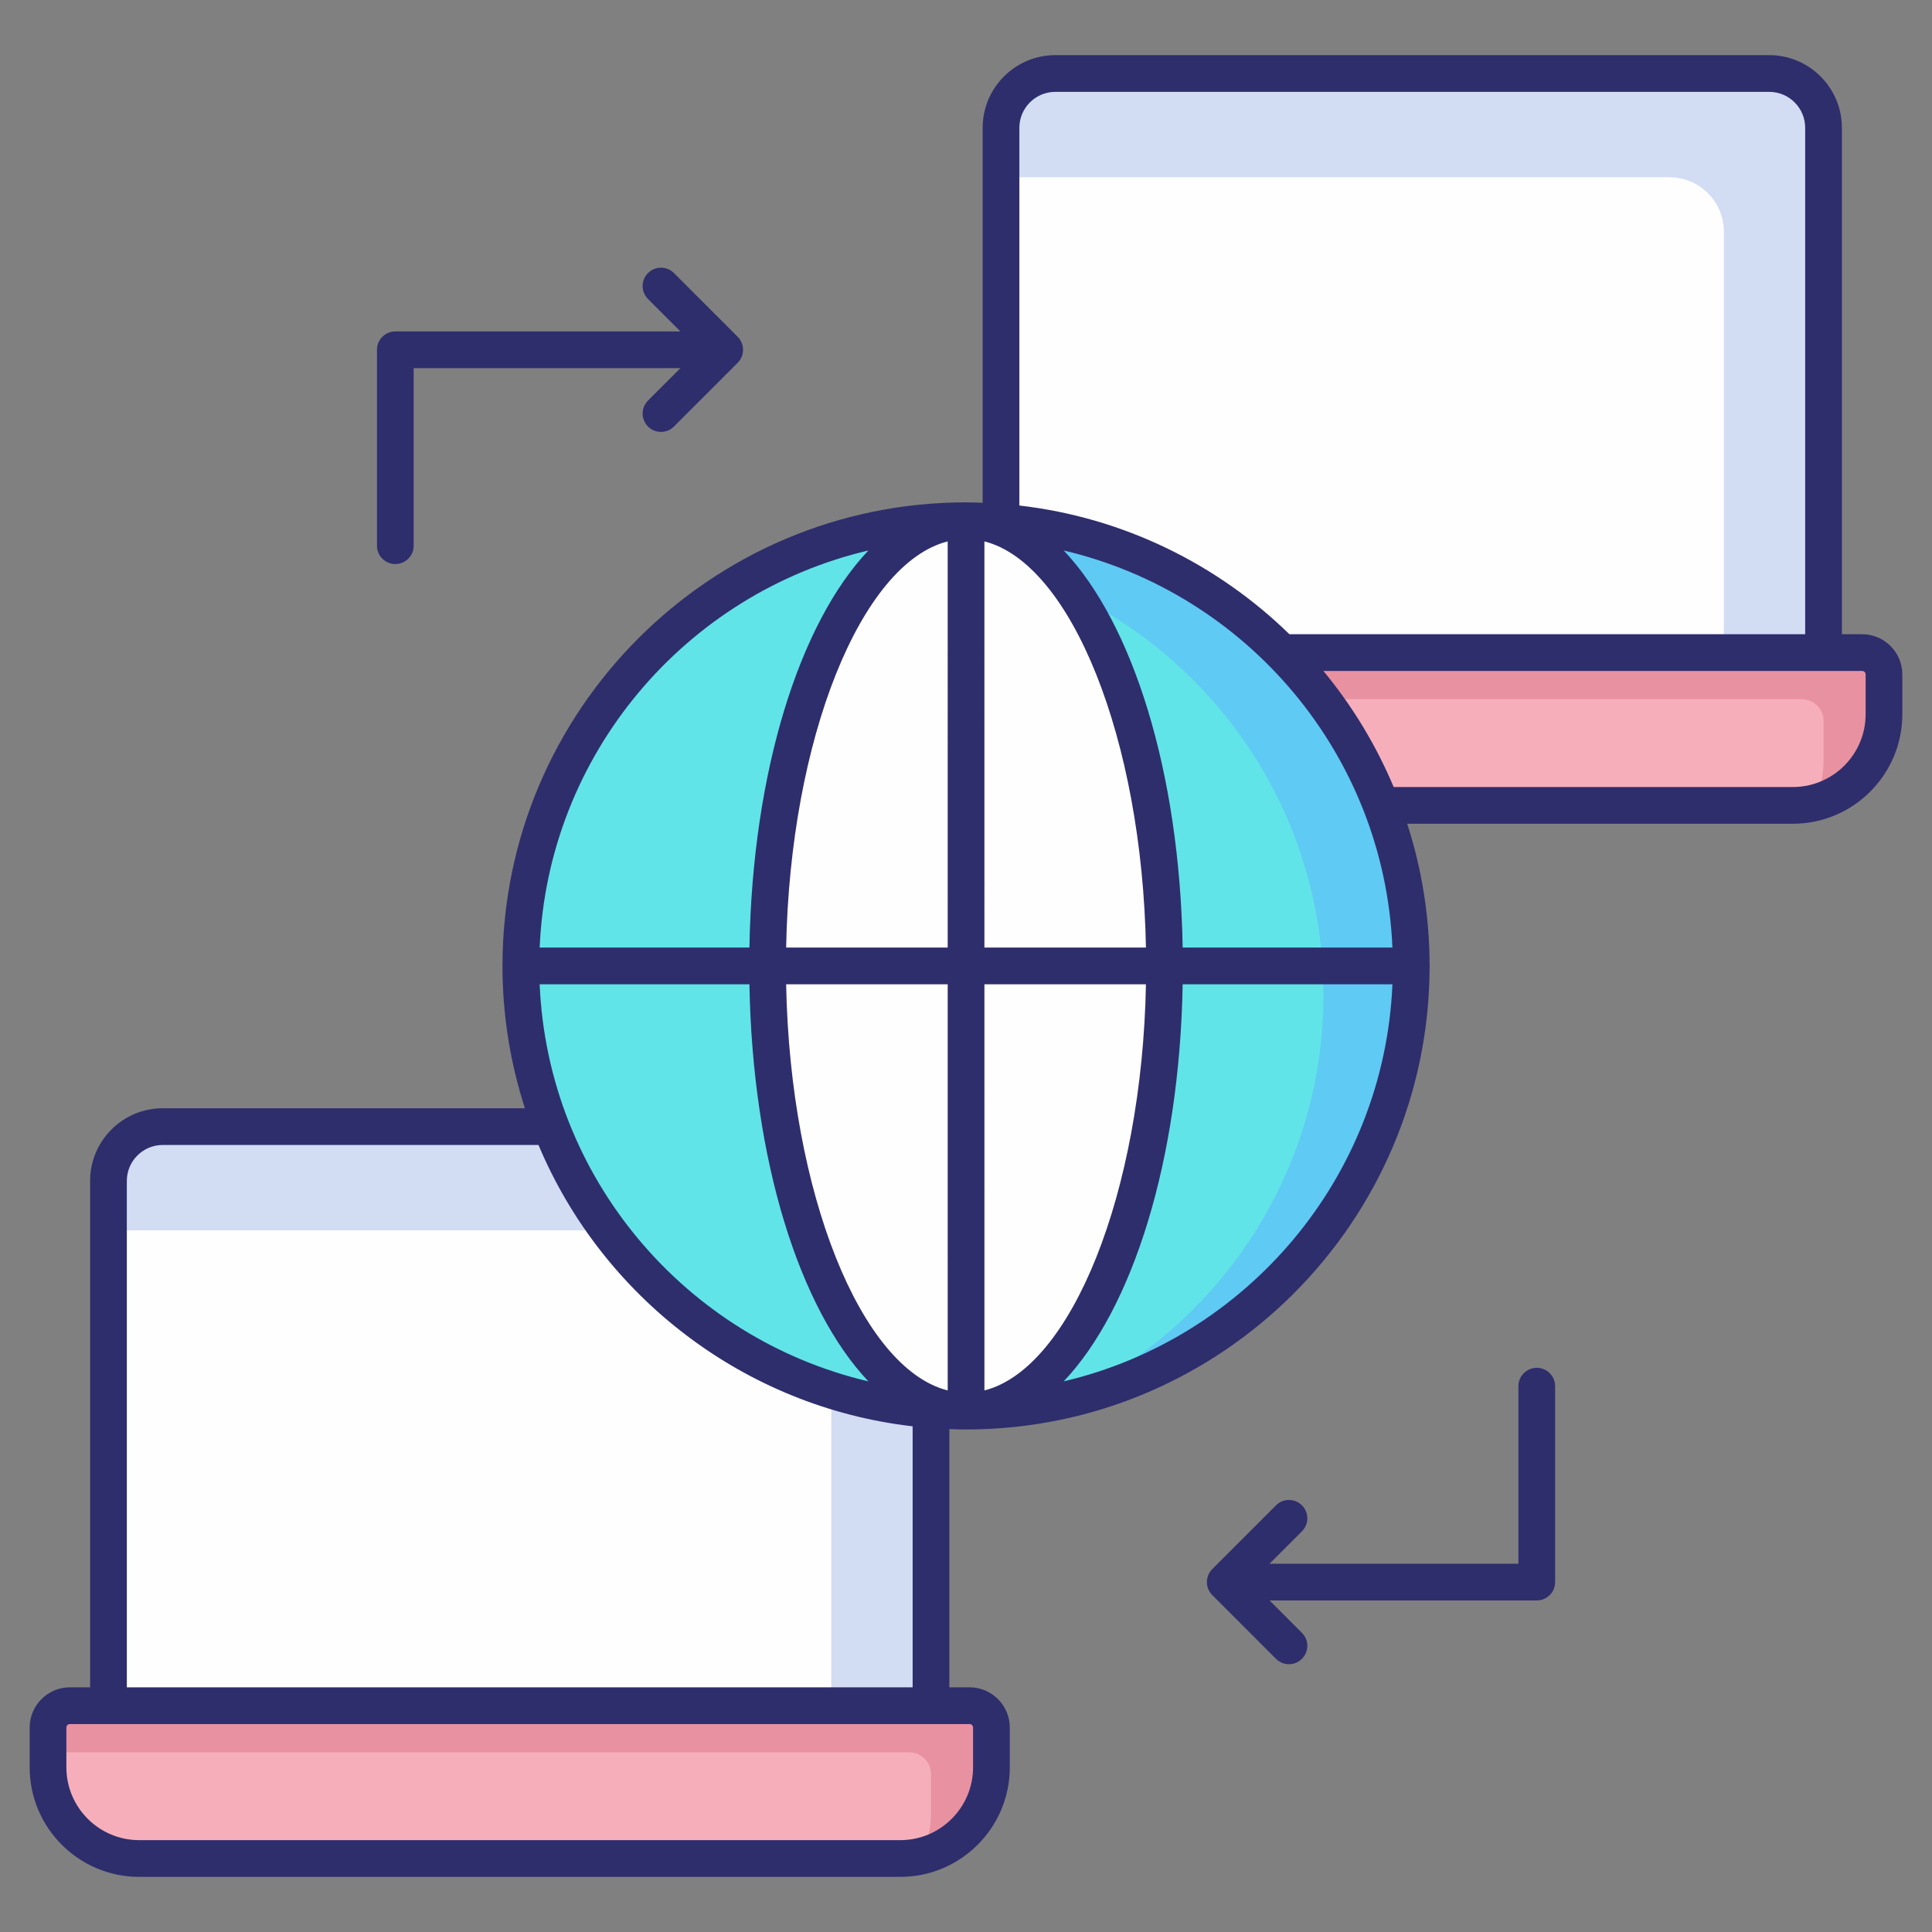
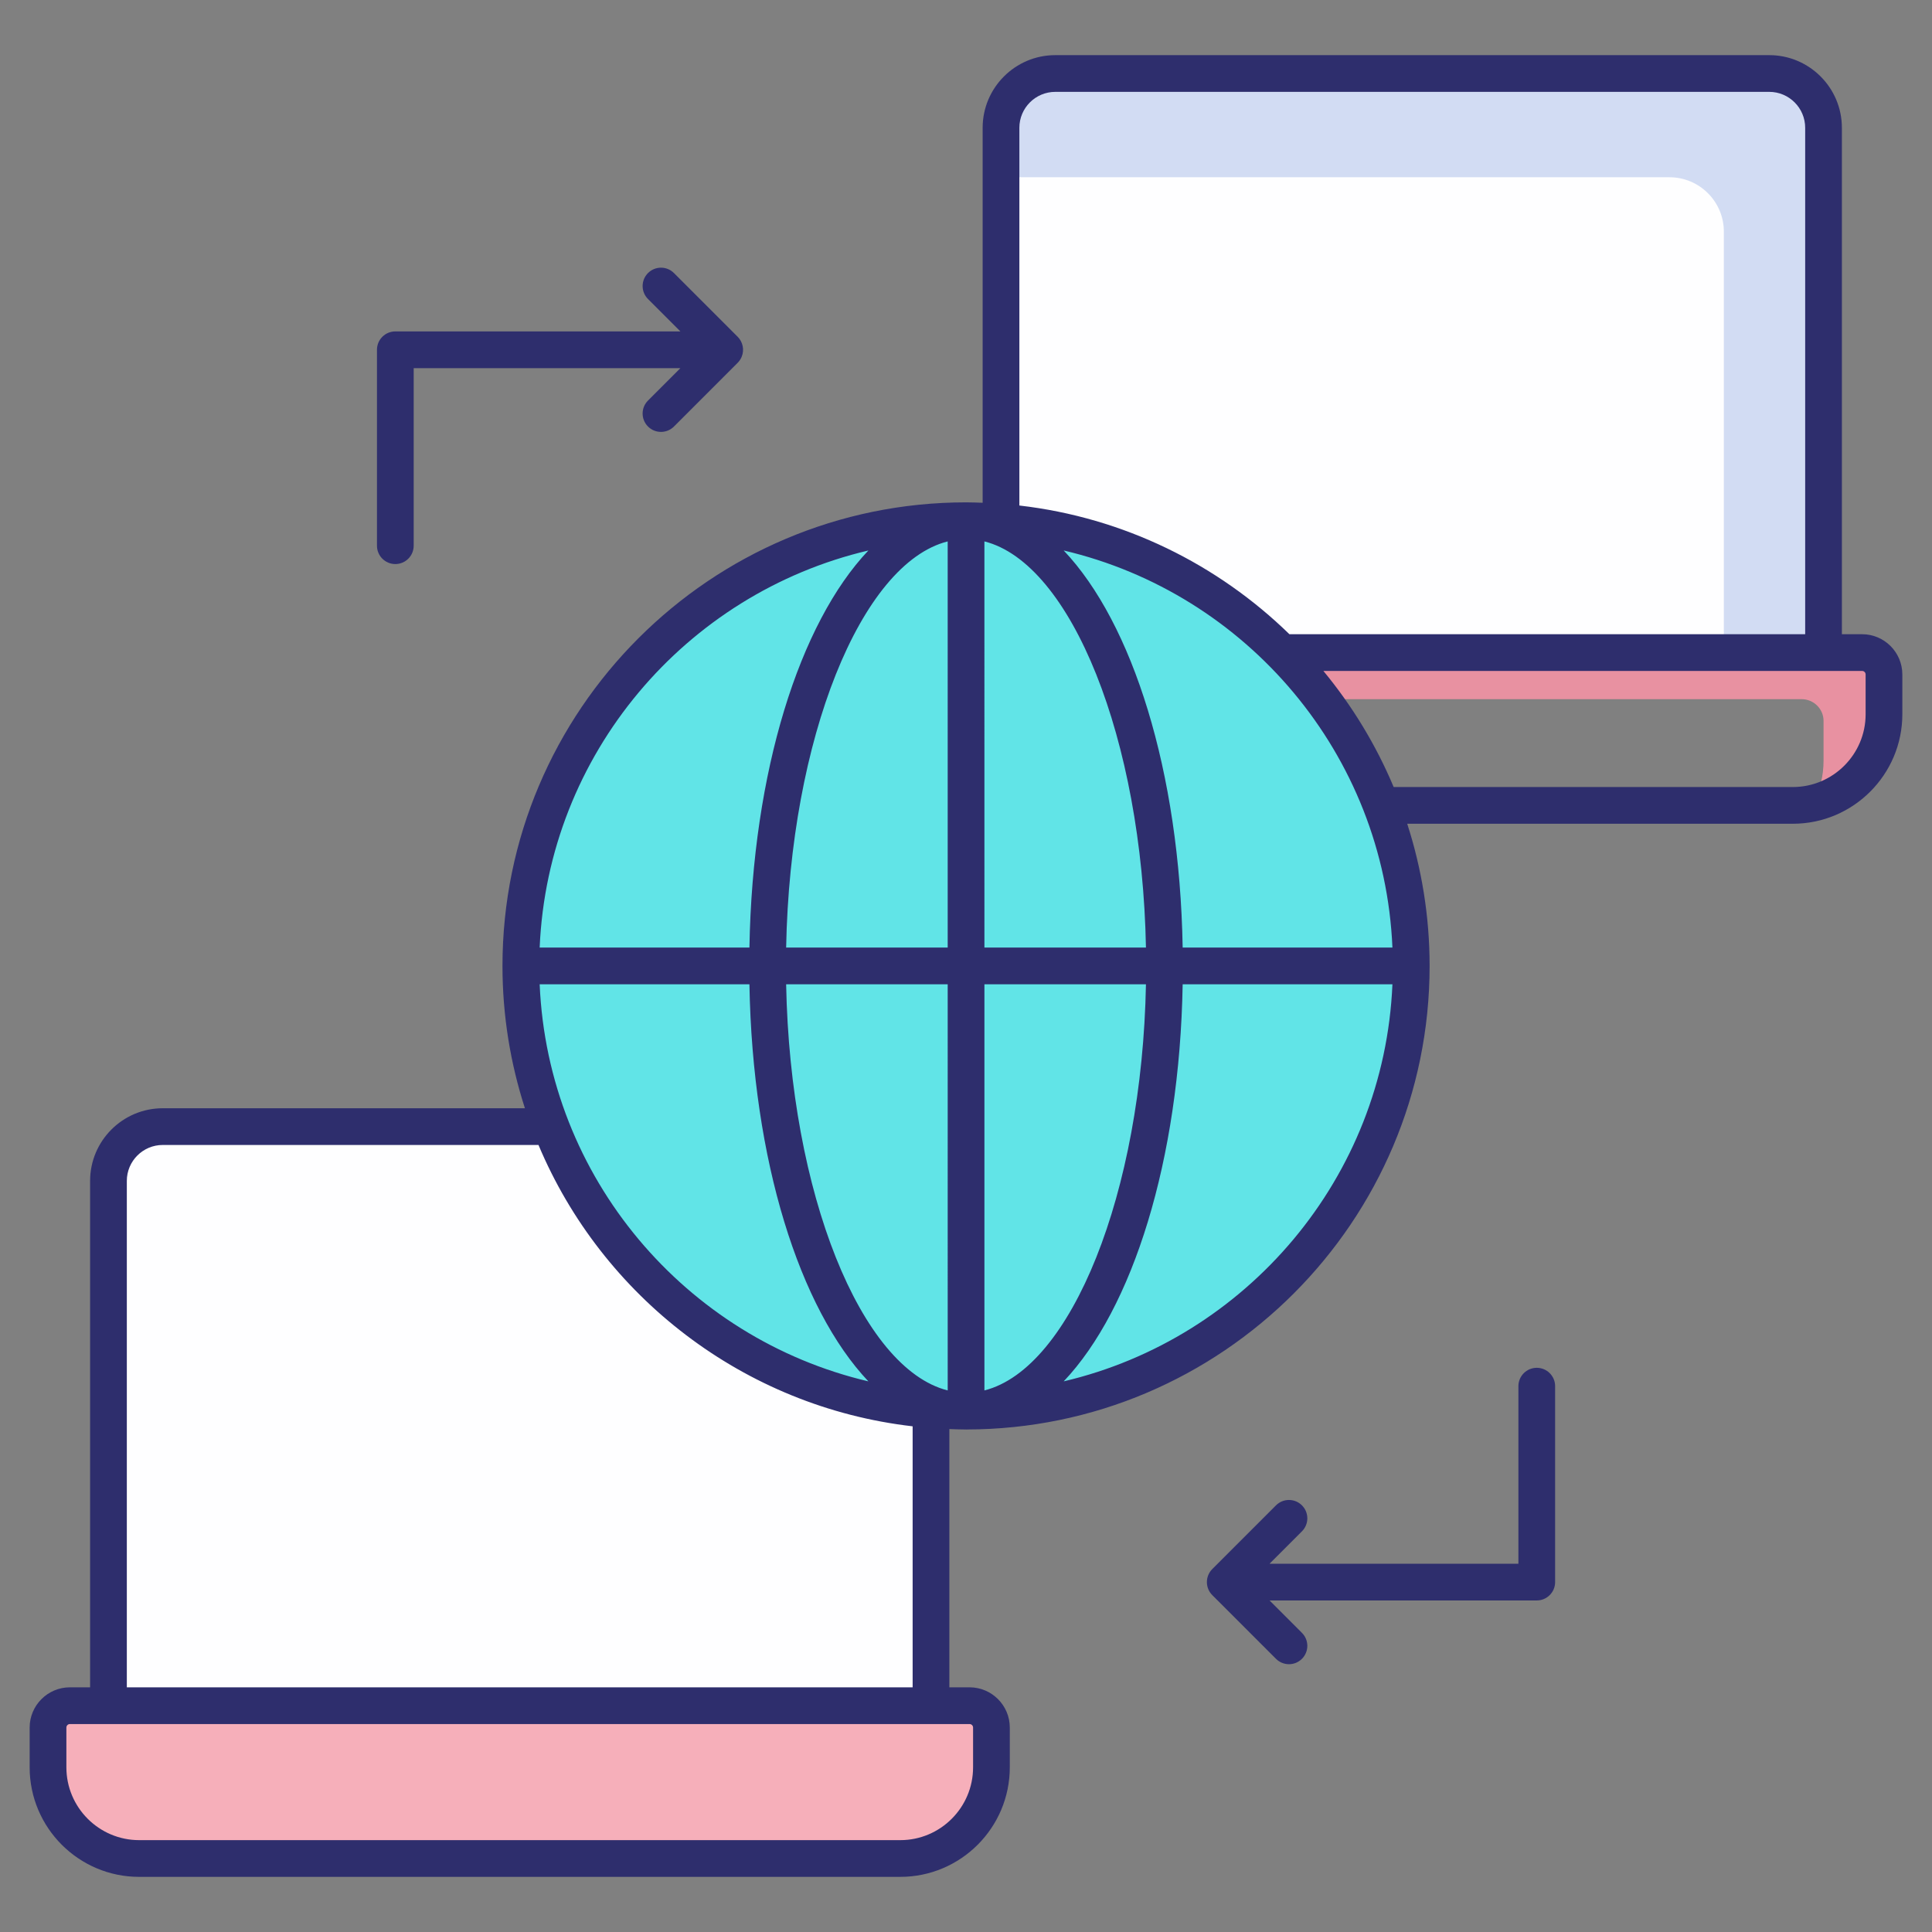
<svg xmlns="http://www.w3.org/2000/svg" enable-background="new 0 0 512 512" viewBox="0 0 512 512">
  <rect x="0" y="0" width="512" height="512" fill="#808080" stroke="none" />
  <g id="_x38_9_Romote_Access">
    <g>
      <path d="m483.258 33.867v139.081h-217.98v-139.081c0-7.946 6.441-14.387 14.387-14.387h189.206c7.946 0 14.387 6.441 14.387 14.387z" fill="#fefeff" />
-       <path d="m499.274 178.737v10.546c0 13.34-10.814 24.154-24.154 24.154h-201.703c-13.34 0-24.154-10.814-24.154-24.154v-10.546c0-3.202 2.596-5.798 5.798-5.798h238.416c3.202 0 5.797 2.596 5.797 5.798z" fill="#f6afba" />
      <path d="m499.298 178.724v10.558c0 11.471-7.99 21.058-18.776 23.512 1.769-3.367 2.739-7.133 2.739-11.185v-10.559c0-3.196-2.625-5.764-5.821-5.764h-228.158v-6.563c0-3.196 2.568-5.764 5.764-5.764h238.43c3.197.001 5.822 2.569 5.822 5.765z" fill="#e891a1" />
      <path d="m483.245 33.866v139.041h-26.405v-111.514c0-7.959-6.46-14.419-14.419-14.419h-177.148v-13.108c0-7.958 6.46-14.419 14.419-14.419h189.133c7.958 0 14.42 6.46 14.42 14.419z" fill="#d2dcf3" />
      <path d="m246.722 312.949v139.081h-217.98v-139.081c0-7.946 6.441-14.387 14.387-14.387h189.206c7.946 0 14.387 6.441 14.387 14.387z" fill="#fefeff" />
      <path d="m262.738 457.819v10.546c0 13.34-10.814 24.154-24.154 24.154h-201.704c-13.34 0-24.154-10.814-24.154-24.154v-10.546c0-3.202 2.596-5.798 5.798-5.798h238.416c3.202 0 5.798 2.596 5.798 5.798z" fill="#f6afba" />
-       <path d="m262.761 457.806v10.558c0 11.471-7.99 21.058-18.776 23.512 1.769-3.367 2.739-7.133 2.739-11.185v-10.557c0-3.196-2.625-5.764-5.821-5.764h-228.157v-6.563c0-3.196 2.568-5.764 5.764-5.764h238.43c3.196-.001 5.821 2.567 5.821 5.763z" fill="#e891a1" />
-       <path d="m246.708 312.948v139.041h-26.404v-111.514c0-7.959-6.46-14.419-14.419-14.419h-177.149v-13.108c0-7.958 6.46-14.419 14.419-14.419h189.133c7.959 0 14.42 6.461 14.42 14.419z" fill="#d2dcf3" />
      <ellipse cx="256.012" cy="255.979" fill="#61e4e7" rx="117.984" ry="117.984" transform="matrix(.383 -.924 .924 .383 -78.453 394.544)" />
-       <path d="m373.996 255.972c0 56.686-40.023 104.091-93.281 115.428 41.236-18.351 70.027-59.744 70.027-107.782 0-65.176-52.836-118.012-117.959-118.012-8.542 0-16.926.896-24.942 2.689 14.712-6.644 31.006-10.283 48.196-10.283 65.123.001 117.959 52.785 117.959 117.96z" fill="#5fcaf3" />
-       <ellipse cx="256.012" cy="255.979" fill="#fefeff" rx="52.597" ry="117.984" />
      <g fill="#2e2e6d">
        <path d="m36.879 497.388h201.704c16.004 0 29.023-13.02 29.023-29.023v-10.545c0-5.878-4.785-10.663-10.668-10.663h-5.35v-68.441c1.455.052 2.908.11 4.375.111.019 0 .034.011.053.011s.036-.011.055-.011c67.713-.033 122.79-55.128 122.79-122.848 0-13.141-2.097-25.796-5.934-37.676h102.193c15.999 0 29.018-13.02 29.018-29.018v-10.549c0-5.878-4.785-10.663-10.663-10.663h-5.355v-134.207c0-10.615-8.634-19.254-19.249-19.254h-189.205c-10.615 0-19.254 8.639-19.254 19.254v99.374c-1.464-.052-2.925-.112-4.4-.112-67.74 0-122.85 55.11-122.85 122.85 0 13.157 2.102 25.826 5.949 37.719h-95.984c-10.615 0-19.249 8.639-19.249 19.254v134.206h-5.355c-5.878 0-10.663 4.785-10.663 10.663v10.544c0 16.004 13.02 29.024 29.019 29.024zm224.003-128.91-.002-107.634h42.808c-1.046 55.309-19.791 101.809-42.806 107.634zm21.01-2.403c18.247-19.249 30.714-58.506 31.526-105.231h55.589c-2.184 51.31-38.701 93.852-87.115 105.231zm31.526-114.962c-.813-46.725-13.279-85.982-31.526-105.231 48.414 11.38 84.931 53.921 87.115 105.231zm180.059-73.309c.513 0 .931.418.931.931v10.549c0 10.634-8.653 19.287-19.287 19.287h-105.784c-4.697-11.185-10.997-21.536-18.621-30.758 14.598 0-52.879.004 142.761-.009zm-223.334-143.938c0-5.251 4.272-9.522 9.522-9.522h189.207c5.246 0 9.518 4.272 9.518 9.522v134.206h-136.682c-18.971-18.499-43.877-30.919-71.565-34.106zm33.545 217.247h-42.808l-.002-107.636c23.017 5.821 41.764 52.324 42.81 107.636zm-52.542-107.636.002 107.636h-42.813c1.046-55.313 19.794-101.815 42.811-107.636zm.005 225.004c-23.02-5.816-41.77-52.321-42.816-107.637h42.813zm-21.019-222.599c-18.247 19.249-30.714 58.506-31.526 105.231h-55.589c2.184-51.31 38.701-93.851 87.115-105.231zm-31.526 114.962c.813 46.725 13.279 85.982 31.526 105.231-48.414-11.38-84.931-53.921-87.115-105.231zm-164.996 52.107c0-5.251 4.272-9.522 9.518-9.522h99.577c16.849 40.086 54.376 69.395 99.153 74.559v69.17h-208.248zm-16.018 144.869c0-.513.418-.931.931-.931.502 0 254.626.005 238.415 0 .518 0 .936.418.936.931v10.544c0 10.639-8.653 19.292-19.292 19.292h-201.703c-10.634 0-19.287-8.653-19.287-19.292z" />
        <path d="m412.123 419.27v-51.922c0-2.689-2.176-4.866-4.866-4.866-2.689 0-4.866 2.176-4.866 4.866v47.056h-65.95l8.588-8.591c1.901-1.901 1.901-4.98 0-6.88-1.901-1.901-4.98-1.901-6.88 0l-16.886 16.891c-1.892 1.885-1.902 4.998 0 6.893l16.886 16.886c1.901 1.901 4.98 1.901 6.88 0 1.901-1.901 1.901-4.98 0-6.88l-8.586-8.586h70.814c2.69-.001 4.866-2.178 4.866-4.867z" />
        <path d="m171.727 113.034c1.901 1.901 4.98 1.901 6.88 0l16.886-16.891c.451-.45.809-.99 1.057-1.589.774-1.876.283-3.968-1.057-5.304l-16.886-16.886c-1.901-1.901-4.98-1.901-6.88 0-1.901 1.901-1.901 4.98 0 6.88l8.586 8.586h-75.547c-2.689 0-4.866 2.176-4.866 4.866v51.922c0 2.689 2.176 4.866 4.866 4.866 2.689 0 4.866-2.176 4.866-4.866v-47.056h70.683l-8.588 8.591c-1.901 1.901-1.901 4.98 0 6.881z" />
      </g>
    </g>
  </g>
  <g id="Layer_1" />
</svg>